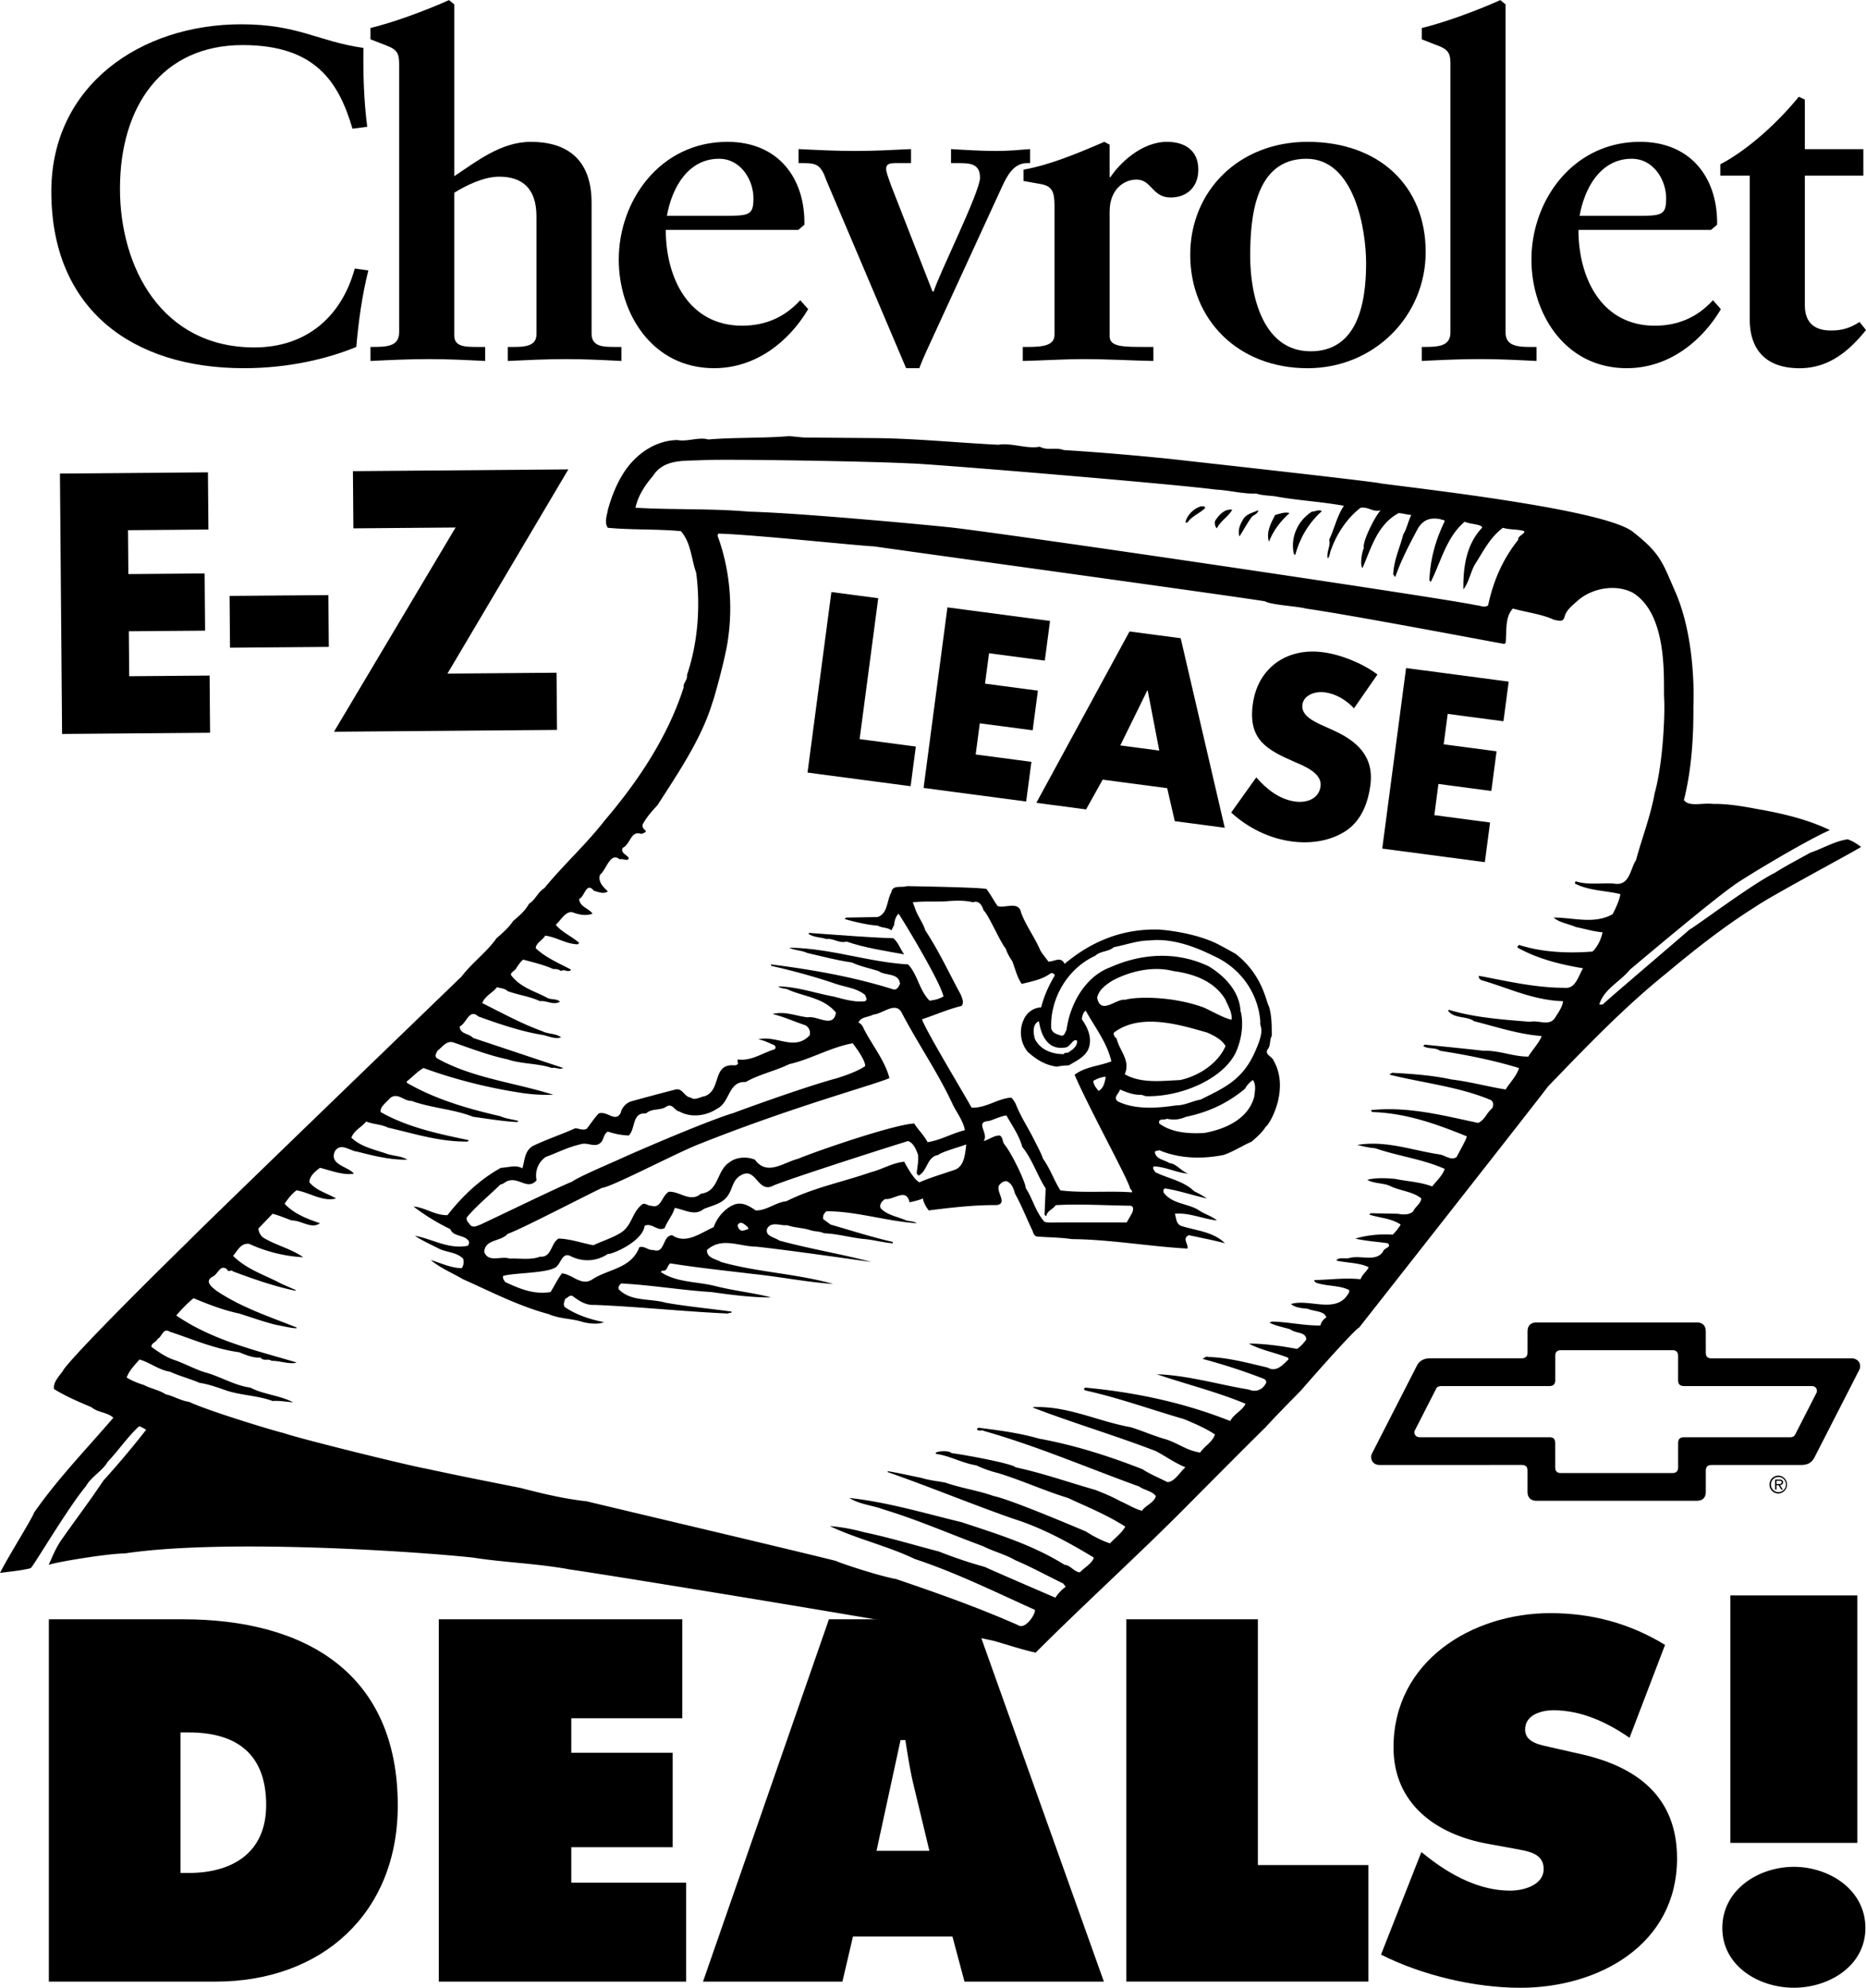
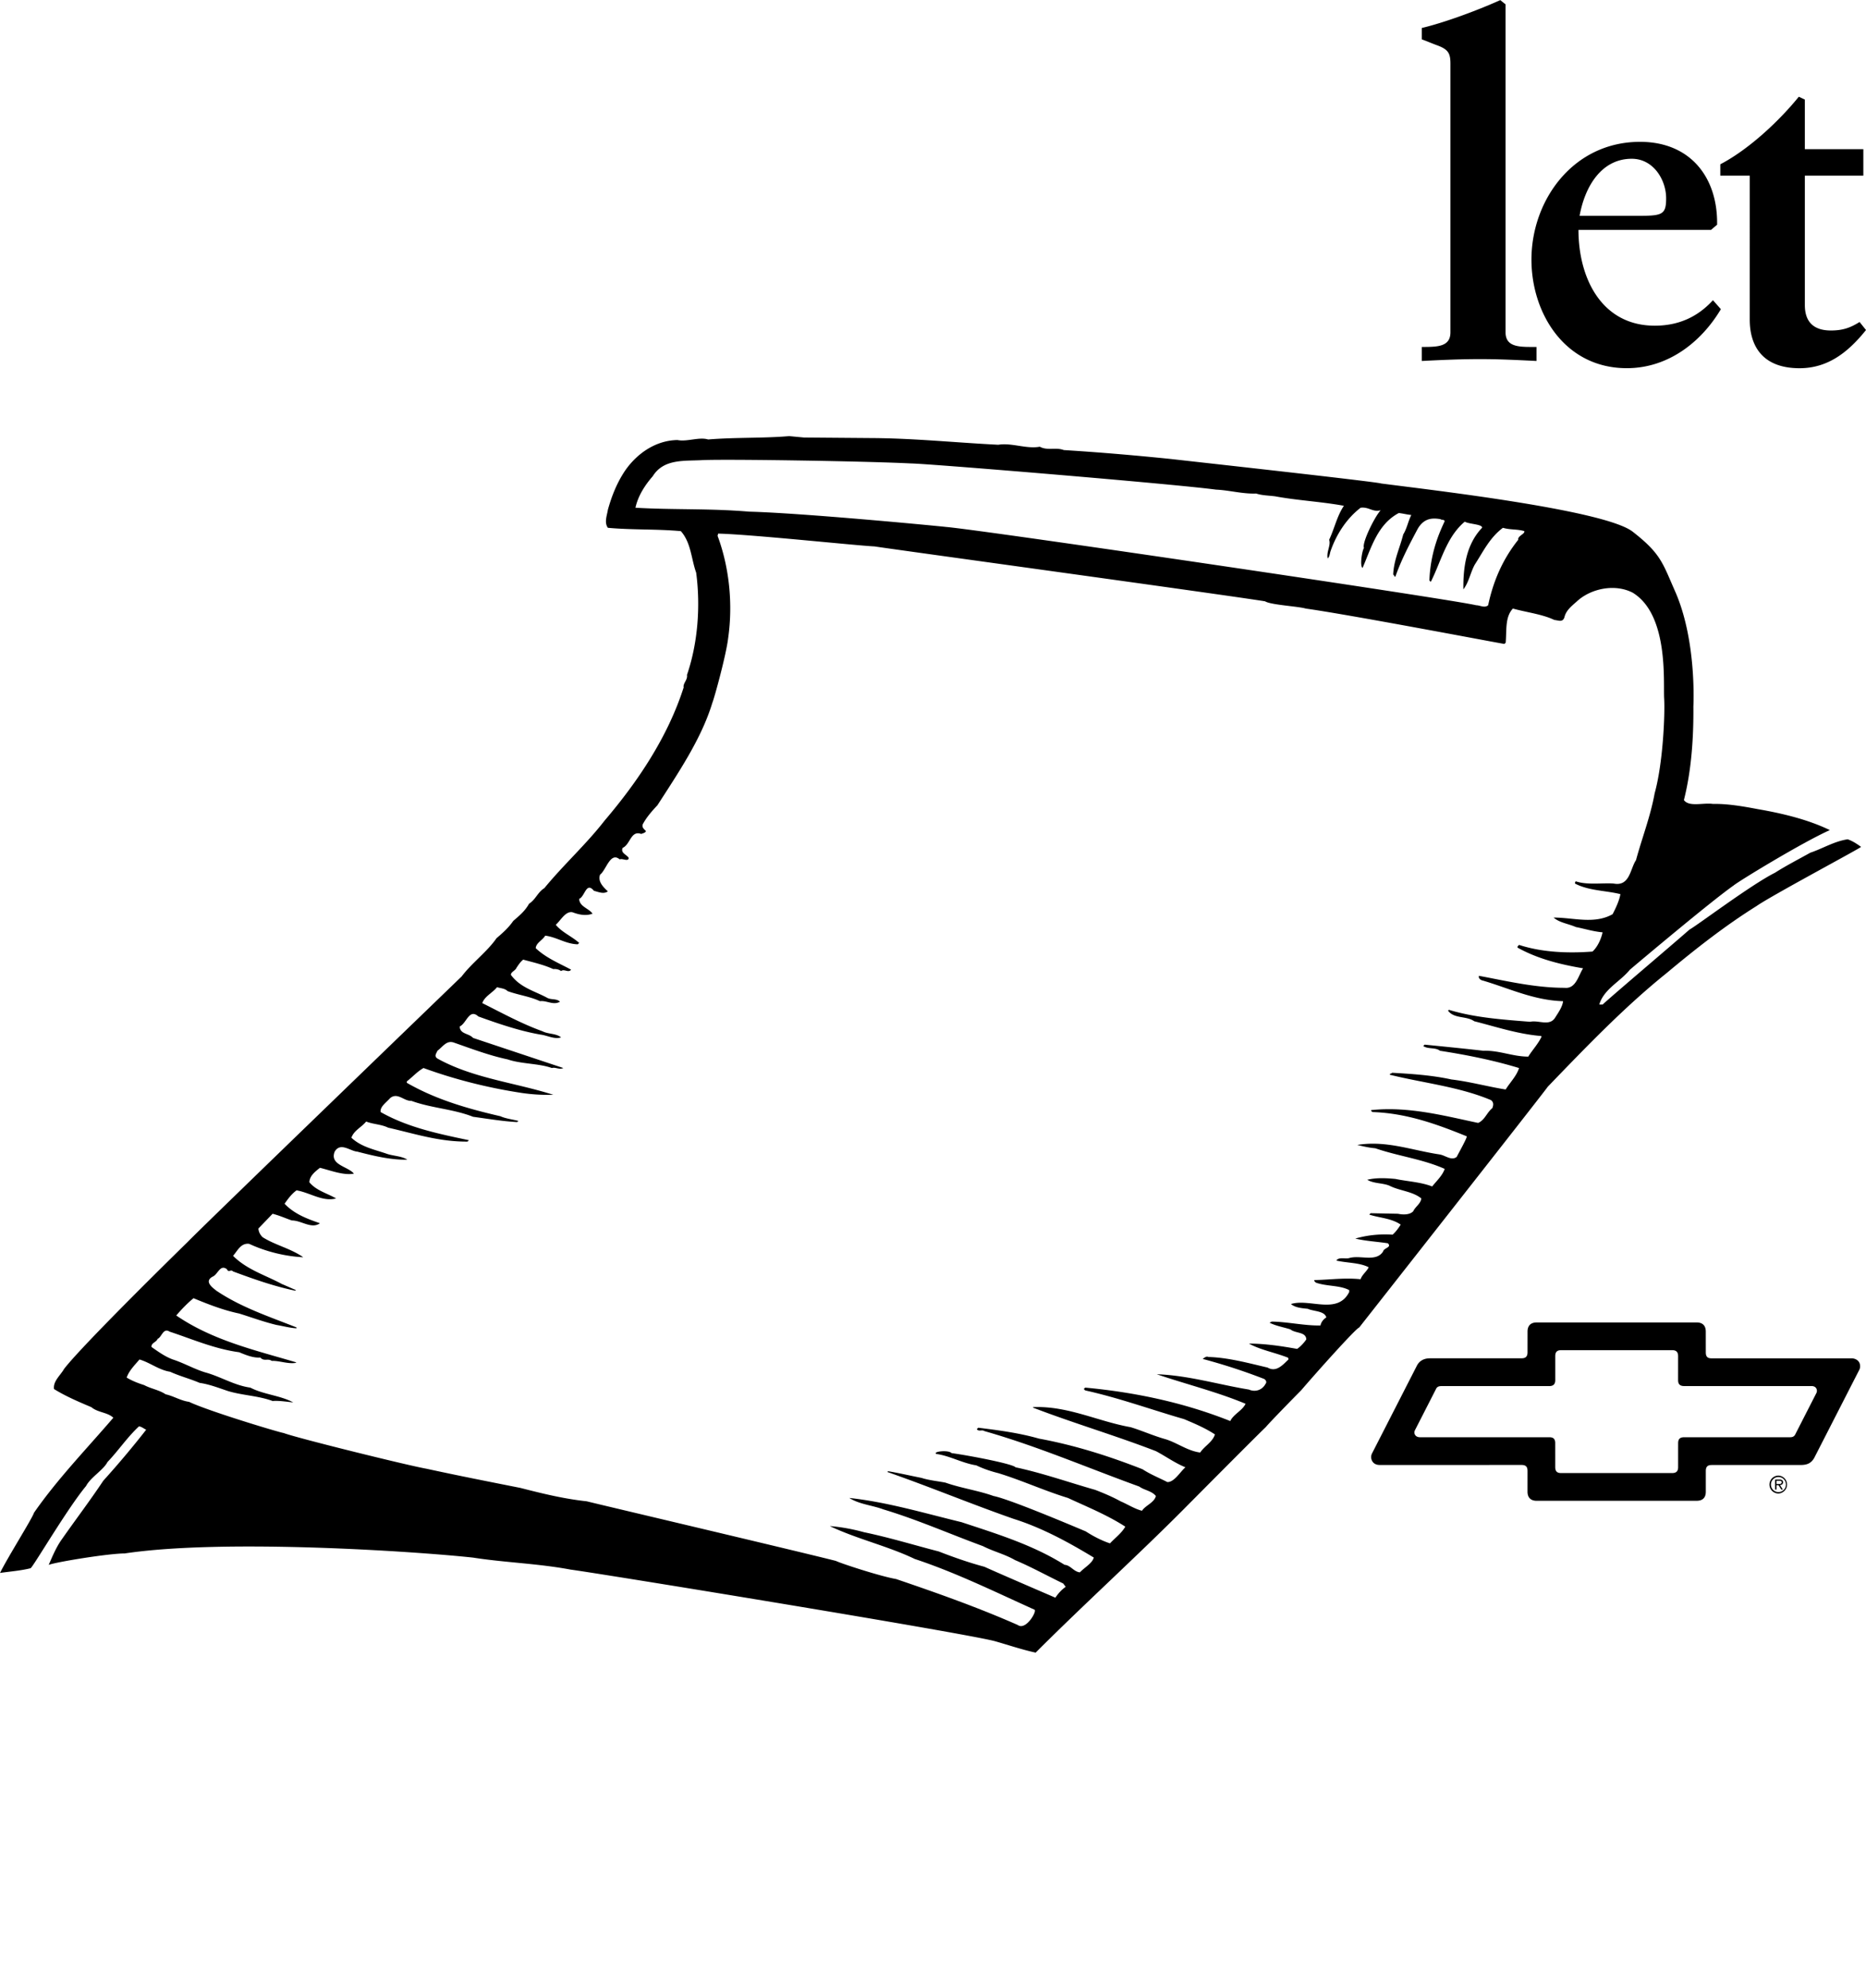
<svg xmlns="http://www.w3.org/2000/svg" width="2348" height="2500" viewBox="0 0 241.227 256.815">
  <path d="M238.855 108.429c-1.729.252-3.205 1.188-4.824 1.728-1.549.864-3.096 1.656-4.572 2.592-3.096 1.547-10.152 6.876-11.051 7.344-2.125 1.872-9.613 8.208-11.232 9.684h-.432c.611-2.016 2.664-2.916 3.959-4.5 1.621-1.368 10.477-8.82 13.393-10.872.684-.576 8.963-5.616 12.455-7.165-2.879-1.404-6.336-2.196-9.252-2.7-1.908-.36-3.924-.72-5.867-.684-1.26-.18-3.096.432-3.744-.504.973-3.816 1.26-8.101 1.223-12.096 0 0 .469-8.461-2.363-14.868-1.627-3.684-1.83-4.86-5.482-7.704-3.656-2.844-26.461-5.436-32.51-6.228-.504-.216-24.371-2.844-27.215-3.168-4.572-.468-9.18-.864-13.824-1.152-1.043-.396-2.123.108-3.096-.432-1.729.324-3.637-.54-5.363-.252-5.652-.288-10.837-.828-16.237-.864l-8.892-.072-1.908-.18c-3.349.289-7.021.144-10.477.433-1.152-.36-2.736.324-3.96.072-2.771.036-5.184 1.691-6.731 3.888-1.08 1.584-1.764 3.312-2.268 5.112-.108.72-.504 1.656 0 2.34 3.096.288 6.336.144 9.432.432 1.332 1.512 1.332 3.564 1.98 5.364.576 4.356.216 9.108-1.188 13.212.108.647-.54 1.08-.432 1.62-2.016 6.3-5.832 12.06-10.224 17.208-2.376 3.06-5.256 5.651-7.776 8.712-.9.576-1.152 1.512-1.98 2.016-.54.972-1.26 1.548-2.052 2.232-.612.9-1.404 1.584-2.16 2.232-1.188 1.728-3.204 3.204-4.5 4.932 0 0-33.408 32.22-35.423 34.308 0 0-13.536 13.212-15.984 16.416-.468.827-1.44 1.584-1.296 2.592 1.512.937 3.204 1.656 4.824 2.34.864.72 2.088.648 2.844 1.368-3.492 4.068-7.232 7.92-10.256 12.275-.216.721-3.42 5.797-4.392 7.776 1.224-.181 2.7-.288 3.96-.611.432-.36 4.788-7.776 7.164-10.62.576-1.116 2.228-2.053 2.768-3.097 1.44-1.512 2.556-3.204 4.068-4.607.36.036.612.288.936.432a121.451 121.451 0 0 1-5.544 6.588c-1.728 2.592-3.563 5.004-5.328 7.524-.756 1.044-1.224 2.196-1.728 3.348 1.08-.396 7.776-1.476 9.828-1.476 12.888-1.933 37.764-.252 45.036.54 4.141.647 8.389.756 12.601 1.548 4.067.54 50.832 8.172 54.863 9.251 1.766.505 3.457 1.081 5.256 1.477 6.266-6.264 13.248-12.6 19.188-18.575 0 0 9.324-9.396 10.549-10.549.504-.612 3.637-3.815 4.572-4.752 1.943-2.268 7.057-7.991 7.523-8.136 0 0 24.012-30.527 24.373-31.104 4.896-5.076 9.936-10.332 15.371-14.688 3.744-3.132 7.561-6.12 11.592-8.64 1.945-1.368 13.789-7.668 13.537-7.668-.509-.36-1.083-.756-1.732-.972zm-42.48 13.643c-.107.108-.252.216-.18.36 2.592 1.44 5.473 2.16 8.459 2.664-.611.936-.936 2.699-2.41 2.52-3.816 0-7.561-.9-11.053-1.548-.107.324.252.576.504.612 3.42 1.008 6.588 2.556 10.369 2.664-.072.72-.613 1.476-1.045 2.159-.721 1.116-2.16.252-3.205.504-3.6-.287-7.199-.539-10.512-1.548l-.107.108c.791 1.08 2.375.648 3.385 1.368 2.844.72 5.615 1.655 8.639 1.908l.072.071c-.432.937-1.188 1.729-1.727 2.592-2.018 0-3.746-.827-5.797-.756-2.52-.288-5.076-.54-7.596-.792l-.18.181c.611.432 1.584.144 2.158.611 3.492.541 6.914 1.225 10.225 2.232-.324 1.044-1.152 1.836-1.729 2.771-2.268-.359-4.607-1.008-7.02-1.296-2.447-.54-5.076-.72-7.668-.863-.072.144-.324.071-.287.252 4.355 1.08 8.963 1.548 13.068 3.276.395.287.324.684.18 1.043-.721.576-.973 1.549-1.836 1.908-4.43-.936-9-2.16-13.824-1.656-.037.145.107.181.18.252 4.428.145 8.352 1.584 12.168 3.133.107.107-.9 1.907-1.295 2.664-.686.539-1.477-.217-2.232-.324-3.6-.54-6.877-1.836-10.621-1.225.756.181 1.512.36 2.34.433 2.916 1.008 6.156 1.403 8.965 2.664-.289.863-1.08 1.584-1.621 2.268-1.475-.576-3.203-.648-4.752-.972-1.188-.108-2.447-.181-3.635.107.828.504 1.943.396 2.844.756 1.332.685 2.988.721 4.141 1.656-.072.685-.758 1.044-1.045 1.656-.432.468-1.297.468-1.98.324l-3.527-.072-.18.18c1.332.433 2.879.468 4.068 1.296-.324.504-.613.9-1.045 1.296-1.729-.107-3.312.072-4.824.505 1.332.323 2.809.396 4.213.611.539.54-.504.576-.613 1.044-.898 1.44-2.951.433-4.391.864-.434.144-1.369-.181-1.656.324 1.404.324 2.988.252 4.176.864-.217.504-.865.972-1.045 1.547-2.088-.215-3.994.072-5.975.108-.072.144.107.216.18.324 1.367.504 3.096.324 4.32.972v.252c-1.514 2.988-5.113.792-7.525 1.549.541.468 1.404.54 2.16.611.793.36 2.16.252 2.412 1.116-.359.216-.684.612-.756 1.044-2.088.036-4.176-.468-6.299-.504l-.289.144c.863.433 1.801.576 2.699.864.648.54 2.018.288 2.053 1.296-.287.433-.791.973-1.188 1.224-2.016-.359-4.141-.684-6.229-.684 1.512.828 3.348 1.152 5.004 1.8.107.036.107.181.107.253-.754.72-1.584 1.691-2.699 1.044-2.484-.577-5.076-1.297-7.668-1.368-.217-.181-.719.252-.719.252a76.067 76.067 0 0 1 7.955 2.592c.215.144.359.396.18.611-.432.829-1.332 1.116-2.16.757-3.959-.648-7.848-1.837-11.916-1.98 3.816 1.296 7.775 2.269 11.484 3.816-.432.899-1.549 1.332-1.98 2.231-5.867-2.34-12.168-3.708-18.756-4.32l-.18.181.18.18c4.393.972 8.533 2.484 12.779 3.708 1.369.576 2.736 1.152 3.998 1.98-.324 1.008-1.369 1.512-1.908 2.34-1.656-.216-2.953-1.26-4.5-1.728-1.549-.433-3.061-1.116-4.5-1.549-4.248-.756-8.1-2.771-12.6-2.592v.072c5.256 2.016 10.654 3.6 15.875 5.616 1.297.684 2.484 1.548 3.816 2.088-.648.54-1.441 1.943-2.34 1.908-1.045-.541-2.16-.973-3.205-1.656-4.318-1.692-8.711-3.096-13.391-3.96-2.521-.72-5.186-1.08-7.85-1.404l-.18.18c.217.36.686.036.973.252 6.84 1.944 13.355 4.753 20.016 7.164.721.505 1.584.54 2.16 1.225-.215.864-1.367 1.224-1.799 1.908-.973-.252-1.838-.828-2.773-1.225-1.043-.576-2.16-1.044-3.275-1.476-3.42-.973-6.768-2.16-10.297-2.916-.324-.433-5.902-1.512-8.279-1.836-.359-.433-2.448-.216-1.98.107 1.801.252 3.348 1.188 5.184 1.477.9.432 1.838.756 2.846 1.008 3.059.936 5.939 2.268 9 3.204 2.482 1.151 5.076 2.196 7.416 3.708-.469.828-1.262 1.404-1.98 2.16-1.08-.36-2.125-.9-3.133-1.548-2.051-.864-9.9-4.177-11.916-4.572-2.016-.72-4.176-1.009-6.227-1.729-.9-.18-2.089-.288-3.097-.612-1.44-.287-2.844-.611-4.319-.863l-.072.107c5.472 1.908 10.836 4.141 16.307 6.049 3.672 1.151 7.164 3.06 10.369 5.004-.217.756-1.188 1.26-1.801 1.908-.791-.072-1.225-.937-1.98-.973-4.139-2.592-8.748-3.996-13.318-5.508-4.897-1.188-9.577-2.592-14.509-3.132 1.296.828 2.952.936 4.392 1.476 4.428 1.332 8.568 3.168 12.888 4.752 1.332.685 2.844 1.044 4.141 1.801 2.123.899 4.139 2.016 6.227 3.023l.324.432c-.828.576-1.332 1.404-1.332 1.404s-7.199-3.096-9.18-3.996c-2.016-.54-3.961-1.224-5.904-1.979-3.204-.828-6.372-1.8-9.648-2.484-1.44-.396-2.987-.685-4.428-.792 3.564 1.692 7.452 2.556 10.98 4.248 5.328 1.764 10.367 4.248 15.48 6.552.359.181-1.117 2.735-2.16 1.98-5.148-2.269-10.439-4.141-15.732-5.94-2.087-.359-7.236-2.052-7.776-2.34-5.256-1.332-30.816-7.344-32.22-7.704-2.988-.324-5.76-1.008-8.568-1.728-4.176-.828-8.028-1.584-12.168-2.484-2.448-.432-16.848-3.996-18.432-4.607-.683-.109-9.755-2.845-12.24-4.032-1.08-.145-2.016-.757-3.024-.972-.864-.576-1.908-.721-2.772-1.188-.792-.252-1.548-.54-2.268-.972.289-.864 1.008-1.584 1.656-2.34 1.368.396 2.52 1.367 3.96 1.584 1.26.575 2.557.899 3.816 1.439 1.26.18 2.448.648 3.636 1.044 1.872.576 3.96.612 5.796 1.296.828-.071 1.872.108 2.664.181-1.656-.9-3.816-1.009-5.544-1.909-2.088-.287-3.852-1.439-5.868-1.979-1.404-.432-2.7-1.188-4.14-1.655-1.008-.36-1.944-1.045-2.771-1.62-.037-.54.647-.612.792-1.044.54-.217.72-1.477 1.547-.937 2.953.972 5.796 2.231 9 2.664.864.36 1.836.756 2.736.684.468.54.972.072 1.477.433 1.008-.036 2.087.432 3.131.252V176c-5.364-1.584-10.8-2.844-15.48-6.048.685-.792 1.404-1.548 2.232-2.232 1.908.792 3.852 1.549 5.904 1.98 1.62.504 3.168 1.08 4.825 1.476.863.145 1.764.396 2.591.432v-.108c-3.528-1.404-7.164-2.592-10.368-4.752-.541-.432-1.584-1.188-.504-1.8.72-.288.972-1.656 1.872-.972.216.504.504-.037.792.287 2.628.973 5.256 1.908 8.028 2.484l.108-.072c-.612-.252-1.224-.54-1.836-.792-2.124-1.151-4.5-1.836-6.3-3.636.577-.647 1.008-1.691 2.088-1.548 2.16 1.008 4.68 1.62 6.983 1.728-1.656-1.152-3.6-1.548-5.256-2.592-.323-.324-.504-.684-.54-1.116l1.836-1.907c.864.216 1.656.575 2.484.863 1.26 0 2.556 1.152 3.636.36-1.655-.576-3.312-1.188-4.571-2.52.431-.612.899-1.261 1.547-1.729 1.728.288 3.384 1.512 5.112 1.044-1.188-.684-2.556-1.008-3.456-2.088.036-.864.792-1.404 1.368-1.871 1.44.359 3.06 1.007 4.392.755-.755-.936-3.168-1.115-2.484-2.844.756-1.26 1.98-.072 2.916 0 2.088.54 4.284 1.08 6.479 1.044-.792-.504-1.872-.468-2.736-.792-1.584-.54-3.24-.864-4.5-2.052.361-.972 1.26-1.296 1.908-2.088.9.359 1.98.359 2.844.792 3.348.756 6.588 1.836 10.26 1.8l.18-.18c-3.96-.828-7.92-1.656-11.412-3.637-.108-.684.72-1.224 1.224-1.799.972-.793 1.764.396 2.773.359 2.556.936 5.399 1.044 7.955 2.052 1.872.252 3.744.576 5.688.685l.18-.145c-.792-.216-1.62-.288-2.34-.612-4.212-.972-8.352-2.159-12.096-4.319v-.181c.792-.611 1.332-1.26 2.16-1.728 4.032 1.476 8.352 2.557 12.6 3.204a23.24 23.24 0 0 0 4.176.252c-4.968-1.584-10.368-2.124-14.976-4.68-.468-.324-.144-.648 0-1.009.72-.54 1.188-1.403 2.16-1.043 2.268.791 4.536 1.655 6.912 2.159 1.8.612 4.032.505 5.724 1.116.432-.145.972.252 1.476 0l-11.664-3.888c-.54-.612-1.691-.469-1.728-1.477.9-.432 1.224-2.376 2.412-1.296 2.592.937 5.329 1.872 8.028 2.34.9.108 1.801.648 2.664.36-.684-.54-1.656-.396-2.412-.792-2.7-.972-5.184-2.34-7.776-3.636.325-.9 1.296-1.296 1.909-2.053.467.145 1.007.145 1.368.505 1.368.504 2.88.684 4.176 1.296.899-.108 1.728.575 2.591.071-.432-.432-1.152-.216-1.656-.504-1.584-.863-3.456-1.296-4.68-2.952-.036-.396.577-.54.72-.936.252-.36.468-.72.864-1.044 1.296.36 2.628.647 3.888 1.224.36-.037.72.036 1.008.252.433-.324.936.288 1.296-.18-1.548-.828-3.24-1.512-4.572-2.772.036-.684.899-1.044 1.224-1.62 1.476.18 2.664 1.08 4.212 1.116l.18-.18c-.972-.864-2.232-1.368-3.024-2.34.648-.576 1.26-1.8 2.16-1.62.864.324 1.764.504 2.592.18-.468-.684-1.692-.9-1.728-1.908.756-.324.9-2.268 1.908-1.044.576.144 1.26.468 1.8.072-.576-.54-1.332-1.26-1.008-2.16.792-.576 1.32-3.012 2.544-1.968.324-.18 1.128.348 1.164-.192-.252-.433-1.08-.612-.792-1.297 1.008-.431 1.044-2.304 2.412-1.799.216-.108.468-.108.612-.36-.215-.252-.54-.432-.432-.864.468-.9 1.224-1.764 1.908-2.484 2.736-4.248 5.688-8.604 7.092-13.212.288-.72 1.801-6.228 2.052-8.388.648-4.536.108-9.252-1.368-13.212l.073-.288c4.392.108 17.855 1.548 20.231 1.656.72.144 45.108 6.228 50.471 7.092.721.468 4.32.648 5.256.936 5.617.792 22.465 3.996 25.668 4.572l.18-.144c.145-1.548-.107-3.348.938-4.428 1.799.504 3.779.72 5.363 1.476.504.036 1.08.36 1.297-.36.215-.9.936-1.44 1.619-2.052 1.801-1.656 4.896-2.304 7.201-1.116 4.68 2.844 3.949 11.565 4.07 13.644.123 2.079-.148 8.388-1.227 12.276-.541 2.988-1.621 5.724-2.412 8.639-.756 1.117-.793 3.421-2.881 3.025-1.404-.109-3.42.216-4.896-.289-.107.072-.107.18-.107.289 1.764.936 4.031.9 5.869 1.368-.145.828-.578 1.764-1.01 2.592-2.375 1.332-5.039.432-7.631.432.791.685 1.908.792 2.879 1.225 1.117.216 2.232.576 3.457.684-.18.828-.611 1.836-1.297 2.484-3.311.257-6.621.077-9.502-.859zM82.148 65.589c.324-1.512 1.224-2.916 2.232-4.068 1.44-2.304 4.104-1.944 6.48-2.088 3.348-.144 21.42.144 26.892.432 1.944 0 33.803 2.628 39.456 3.384 1.691.072 3.457.576 5.184.504.756.252 1.621.252 2.449.36 2.916.54 5.975.684 8.891 1.224-.898 1.332-1.223 2.952-1.906 4.392.252.72-.396 1.584-.182 2.412.254-.252.254-.612.361-.936.719-2.088 2.016-4.176 3.887-5.616 1.08-.144 1.549.612 2.592.324-.863.972-2.447 4.284-2.158 4.86-.289.504-.541 2.376-.182 2.592 1.117-2.556 1.908-5.616 4.682-7.092.646.072.936.18 1.619.252-.432.864-.541 1.692-1.045 2.52-.432 1.728-1.223 3.312-1.295 5.184.18.072.072.288.287.252.756-2.16 1.838-4.212 2.916-6.228.758-1.224 1.693-1.404 2.916-1.188.145.144.432 0 .541.252-.432.936-.793 1.764-1.117 2.772a18.121 18.121 0 0 0-.863 4.896l.18.18c1.332-2.628 2.018-5.796 4.393-7.776.541.324 2.34.324 2.232.792-2.053 2.16-2.449 5.112-2.412 7.956.721-.936.9-2.16 1.475-3.204 1.08-1.656 1.908-3.456 3.637-4.752.973.288 1.801.144 2.771.432.072.396-.898.612-.791 1.116-2.016 2.52-3.24 5.364-3.889 8.46-.467.396-1.043 0-1.547 0-3.24-.792-63.793-9.72-68.508-10.116-1.621-.18-18.612-1.8-25.488-1.979-5.114-.433-9.758-.217-14.69-.505z" fill-rule="evenodd" clip-rule="evenodd" />
-   <path d="M115.484 121.208c.648.54.9 1.404 1.404 2.087-2.52-.467-5.076-.827-7.452-1.655-.9.288-1.729-.468-2.592-.324-.756-.252-1.728-.216-2.34-.684l.108-.108c3.744.252 7.308.577 10.872.684z" />
-   <path d="M164.66 137.048c-.217-.611-1.189-.755-.793-1.476.432-.468.217-1.224.541-1.728 0-1.332 0-2.628-.361-3.816-.396-.648-.791-4.056-4.32-6.804 0 0-1.109-.636-2.34-1.272-1.229-.636-3.887-1.56-7.523-1.86-4.752-.144-8.748 1.512-12.24 4.428-.467-1.008-1.332-.288-2.088-.288-.324-.468-.756-.937-1.043-1.44-.684-1.62-1.836-3.168-2.484-4.86-.287-1.584-2.016-.576-3.023-.864-.541-.72-.9-1.512-1.477-2.232-1.115-.215-10.296-.359-10.296-.359-.648.252-1.836-.216-1.98.792-.612 1.044-.432 2.772-1.8 3.204l-4.068.071-.18.181c1.368.396 2.916.756 4.32.864.504.324 1.224.18 1.728.612l.36-.72c.036-.54.215-1.116.575-1.44 1.152 1.764 5.473 9 5.797 10.692-.541.324-1.153.468-1.801.54-1.368-1.404-1.512-3.348-2.772-4.68-5.292-.324-9.972-2.088-15.372-2.16.72.36 1.584.324 2.34.684 1.908.432 3.78.937 5.76 1.224 1.188.54 2.232.72 3.456 1.116.9.648 2.628.18 2.772 1.656-.18.36-.396.864-.936.684-5.04-1.583-10.332-2.52-15.732-3.204v.18c2.844.647 5.652 1.404 8.388 2.34 1.296.432 2.7.54 3.78 1.44.072.287.324.575 0 .792-1.404.18-2.808-.288-4.14-.612-2.34-.432-4.644-1.26-7.092-1.296.252.252.756.252 1.152.359 2.088.973 4.68 1.044 6.3 3.024-.324 2.088-2.412.36-3.636.612-1.656-.181-2.844-.828-4.572-.433 1.476.36 2.808.973 4.212 1.44.504.252.72.756.612 1.296-1.944 2.124-4.284-.036-6.66.54.72.108 1.296.433 1.908.684.288.072.468.396.18.612-1.584.469-2.988 1.548-4.752 1.296 0 .18-.036.396.072.505-.144.252-.396.287-.684.252-2.664-.108-1.476 3.203-3.636 3.995-.576.072-1.296.612-1.8.18-.864-.071-1.044-1.259-1.98-1.044a322.604 322.604 0 0 0-5.796 1.549c-.648.252-1.151.792-1.296 1.476-.684 1.296-1.764-.323-2.844.072-.612.647-1.008 1.296-1.548 1.979-.504.252-.972-.036-1.476-.071-1.764.792-3.6 1.403-5.363 2.231-1.225.612-1.152 1.908-1.477 2.952-.899-.504-1.728-.108-2.771-.071-2.7 1.476-5.041 3.707-6.913 6.119-1.62.036-2.916-1.008-4.392-1.116a27.183 27.183 0 0 0 4.752 2.916c.396 1.008 1.692.685 2.34 1.477.18.216.071.54-.108.684-2.52.468-4.536-.9-6.804-1.296.972.647 2.052 1.115 3.096 1.656 1.008.504 2.268.432 3.132 1.295.145.396.072.9-.18 1.225-1.368 0-2.664-.647-3.996-1.044 1.296 1.08 2.772 1.656 4.176 2.483 3.636 1.621 7.164 3.457 11.052 4.5 1.476.648 2.952.541 4.5 1.045.9.216 1.944.288 2.664 0-1.764-.36-3.492-.9-5.004-1.908-.359-.288-.107-.756 0-1.116.324-.107.504-.504.936-.359.864.647 1.728 1.224 2.844 1.151 5.508.216 11.592.864 17.28 1.116.108-.18.468.036.432-.252-2.844-.396-5.724-.648-8.532-1.152-2.016-.576-4.464-.107-6.048-1.728-.108-.324.108-.576.324-.756 3.96.216 7.74.863 11.664 1.115 2.52.36 5.399.721 7.704.685-2.376-.612-4.896-.864-7.272-1.477-2.304-.575-4.968-.432-6.983-1.8l.18-.18c.684.144.612-.648 1.044-.937 3.6.576 7.128.937 10.692 1.368 3.491.36 6.839 1.044 10.367 1.296-4.68-1.332-9.828-1.512-14.508-2.844-.648-.396-1.872-.504-1.8-1.548 1.908-1.729 4.212-.432 6.372-.432 4.788.54 9.936 1.295 14.868 1.979-3.923-1.044-7.992-1.691-11.916-2.771-.576-.433-1.872-.54-1.547-1.549.576-.972 1.728-.323 2.592-.432.972.36 2.088.324 3.096.684.54.145 1.152.108 1.656.36 1.836.072 3.6.612 5.328.756 1.117.108 2.448.469 3.564.54v-.18c-2.735-.612-5.363-1.477-8.027-2.232l-.973-.72c-.071-.432.108-.756.432-1.008 3.888 0 7.776 1.296 11.665 1.548-.325-.252-.937-.252-1.369-.36-1.116-.504-2.376-.647-3.276-1.548-.252-.468.145-.972.576-1.224 1.044.18 2.736-1.512 3.132.432.576-.145 1.188-.252 1.729-.504.107.576.396 1.08.755 1.548 2.88-.359 5.94-.72 8.749-.684 1.512-.18-.037-1.656.322-2.521.252-.323.541-.575.973-.575.721.252.936 1.007 1.117 1.619.826 1.477 1.439 3.061 2.158 4.572.217.396.217.937.793.972 1.439.108 2.951.108 4.393.324 4.824.036 9.898.936 14.939 1.225.145-.648-.721-1.296.18-1.729 1.547.324 3.527.72 4.68 1.044-1.584-1.548-3.779-1.62-5.725-2.268-.611-.288-.576-1.008-.756-1.548 1.801-.181 3.672.684 5.436.863-.684-.575-1.654-.827-2.412-1.367-1.475-.864-3.42-.757-4.498-2.269 0-.18-.037-.396.18-.504 1.871.288 3.707.936 5.436 1.296-.539-.36-1.08-.647-1.656-.936-1.439-1.368-3.348-1.621-5.004-2.448-.143-.216-.467-.575-.18-.756 1.584.072 3.023.864 4.428.936-.9-.288-1.477-1.26-2.447-1.367-.648-.433-1.729-.468-1.873-1.404.109-.252.396-.145.576-.252 2.629 1.116 5.629 1.151 8.316.612 1.26-.433 2.412-1.188 3.635-1.729.686-.611 1.369-1.188 1.801-1.908.573-.354 3.116-4.867 1.042-8.527zM60.8 158.288c-.181-.324-.612-.576-.433-1.044 1.368-1.584 2.844-2.772 4.32-4.212.324-.036.576-.288.864-.432 1.512-.612 2.628 1.224 3.816-.108-.252-1.26.252-2.376 1.188-3.023 1.476-.54 2.844-1.26 4.428-1.62 1.008-.36 1.944.54 2.736-.288.36-.433.324-1.08.864-1.368a9.447 9.447 0 0 0 2.7.504c.9-.864.396-3.024 2.232-2.844.756-.721 1.909-.324 2.701-.937.755-.359.972.576 1.62.685 1.476.828 3.456.575 4.86-.36 1.729-.863 1.404-3.564 3.708-3.456 1.764-1.008 3.78-1.404 5.616-2.304 2.844-.648 5.292-2.16 8.208-2.7 0 0 1.656 2.088 1.62 2.952-1.044.684-2.376 1.152-3.6 1.548-4.212 1.116-13.068 4.356-13.392 4.5-3.528 1.044-13.212 5.256-14.688 5.94-1.08.504-5.292 2.268-6.228 2.951-1.44.54-9.288 4.356-11.844 5.544-.396.144-.9.432-1.296.072zm1.8 3.456c.108-1.692 2.124-1.296 3.024-2.34 1.476-.468 9.504-4.645 12.204-5.94 1.224-.108 9.181-4.283 12.276-5.544 12.276-4.92 23.076-7.812 24.876-8.64-.576-2.232-2.196-4.212-3.276-6.3-.144-.324-.323-.72-.72-.864.252-.756 1.296-.684 1.908-1.044 1.224-.072 2.916-1.8 3.708-.18 2.088 3.996 4.717 7.775 6.588 11.844.541 1.08 1.332 2.088 1.549 3.276-1.656.396-3.133 1.296-4.825 1.548-.468-.9-1.151-1.513-1.728-2.412-2.556.107-12.456 3.492-15.048 4.572-1.8.432-3.959 2.268-5.543.107-1.009-.432-2.413-.359-3.276.324-1.728 1.08-1.332 3.78-3.708 4.067-1.368 1.188-2.7-.323-4.14-.252-.9.469-1.009 2.269-2.269 1.801-.468.071-.864-.54-1.296-.072-1.224 1.044-1.224 2.628-2.592 3.528-1.116.72-2.412 1.079-3.6 1.655-1.512-.288-3.024-.828-4.5-.863-1.044.611-.864 2.483-2.412 2.339-1.152.469-2.701.181-3.889.252-1.151-.394-2.771.579-3.311-.862zm33.192-2.772c-.323-.18-.396-.432-.432-.684.252-.504.648-.288.936-.072.18.181.504.324.432.576-.324.072-.576.252-.936.18zm27.647-7.847c-1.547.539-3.096.971-4.572 1.619-.756-.324-1.836-2.412-1.98-2.664-1.584.181-2.879 1.008-4.32 1.368-3.636 1.26-7.488 2.016-10.908 3.743-1.403.145-2.556 1.225-3.96 1.188-.756-.504-1.691-1.151-2.772-.756-1.224.468-2.268 1.729-2.664 2.916-1.656.72-3.564 2.269-5.364 1.044-1.296.036-.9 2.448-2.412 1.908-.72.072-1.188-.576-1.836-.36-1.044 2.736-3.924 2.808-5.94 4.068-1.512 1.116-2.664-.576-4.068-.684-.576.755-.972 1.619-1.476 2.411-2.196.36-4.068-.468-5.868-1.296-.145-.252-.36-.468-.252-.792 1.439-.432 6.299-.323 6.983-1.296.468-.432.72-1.728 1.656-1.296 1.584.828 3.42.756 4.896-.252.36.145 4.5-1.548 4.752-3.636.972-.433 1.692.828 2.592.288.36-.937 1.044-1.656 1.296-2.592 1.188.18 2.592 1.115 3.745.144 1.115-.468 2.483-.684 3.167-1.8.576-.828.576-1.944 1.584-2.521 1.98-1.224 2.16 2.088 4.032 1.404.576-.432 14.004-4.752 17.64-5.868.72.252 1.044 1.116 1.296 1.801.072.863-.108 1.512-.18 2.411l.252.252c1.188-.647 1.043-2.411 2.519-2.663.504-.433 3.061-1.116 3.637-1.368-.143 1.118-.215 2.81-1.475 3.279zm-4.248-19.44c1.728-.576 3.348-1.296 5.113-1.728.359-.433.07-.973-.072-1.404-1.549-2.844-2.809-5.616-4.609-8.352-.323-1.044-1.044-1.908-1.367-2.952l-.252-.684c1.404-.145 2.592-.072 4.068-.108 1.188-.108 2.592-.18 3.707.108.756-.288 1.189.396 1.369 1.044.539.36 2.268 4.32 2.844 4.896a6.6 6.6 0 0 0 .863 1.657c.396 1.007.613 2.052 1.225 2.952 1.26-.324 2.557-.54 3.637-1.296.18-.18.646-.108.611.252-.756 1.26-1.369 2.628-1.729 4.068a2.582 2.582 0 0 0-2.268 1.619c-.611 1.297-.432 2.988.539 4.141 1.117 1.008 2.305 1.729 3.781 1.908.396-.108 1.008-.145 1.547-.18.865-.541 1.908-.973 2.449-1.98.646-1.368 0-2.88-.793-3.96.037-.433.217-.973.504-1.116 1.189 2.16 2.773 4.141 3.312 6.552-1.584.612-3.385.685-4.752 1.729 1.836 4.283 7.129 13.896 7.164 14.688.107.144.324.288.252.504-2.809-.216-6.373.108-9.252-.252-.828-1.296-1.297-2.771-2.232-4.067-.324-.9-.791-1.729-1.225-2.593-.756-1.512-1.727-2.952-2.34-4.571-.18-.252-.287-.54-.576-.757-1.836.145-3.203 1.368-5.111 1.297-.61-1.192-5.867-9.831-6.407-11.415zm18.577 3.635c.648-.108.936-1.224 1.477-.863.035.755-.648 1.188-1.188 1.547-.217 0-.434-.035-.541.181-1.512 0-2.988-.54-3.707-1.908-.252-.756-.361-2.016.504-2.34.142 1.007.73 3.875 3.455 3.383zm6.587-1.152c-.252-.18-.432-.432-.359-.756 3.383-2.592 8.496-1.044 12.096 0 .863.396 1.836.864 2.34 1.729-1.008 2.304-3.529 3.888-5.867 4.392-2.412.108-5.076.468-7.164-.756.79-1.8-.721-3.06-1.046-4.609zm11.196-4.031c-4.355-1.561-8.998-1.332-10.078-.973-1.152-.216-3.168 2.053-3.637-.252.18-1.043 1.188-1.728 1.98-2.231 2.303-1.224 5.256-1.908 7.883-1.224 2.52.324 5.293 1.26 6.732 3.708.252.685.863 1.524.791 2.568-.863-.109-2.806-1.237-3.671-1.596zm-12.6 8.964c-.107.575-.252 1.512-.936 1.836-.324-.396-.648-.792-.684-1.296.505-.288 1.044-.504 1.62-.54zm3.385 17.639l-.684 1.188h-8.641c-.684 0-1.439.072-1.98-.072-1.188-1.332-1.512-2.987-2.447-4.392.072-.54-1.729-4.392-2.736-5.615-.287-.36-.18-.937-.611-1.152-.793 0-1.369.54-2.088.72.756-.972-1.225-2.483.684-2.592.756-.216 1.477-.612 2.268-.72.756 1.332 1.656 2.592 2.053 4.067 1.332 1.656 1.943 3.708 3.023 5.364l-.145 3.384c.072.036.109.216.252.145.072-.648.9-.864 1.189-1.368 3.131-.18 6.479.036 9.611.072.576.035.396.647.252.971zm15.803-15.048c-.756 2.88-3.779 4.212-6.479 4.681-2.016.107-4.178-.037-5.797-1.225-.18-.72.648-.396.973-.612.936.181 1.656.108 2.482-.252 2.809-.575 5.365-1.728 7.633-3.636.217-.432.648-.864 1.008-1.116.469.576.252 1.512.18 2.16zm-.073-5.436c-1.648 3.492-4.248 4.465-6.84 5.797-1.08.18-2.016.756-3.203.756-2.375.359-5.256.576-7.488-.504-.719-.505.145-1.044.252-1.549.865.36 1.729.721 2.773.685l.576.18c4.859.108 10.311-2.461 11.734-5.915.906-2.197.781-4.213.492-5.113-.119-2.315-1.787-4.343-4.092-5.747-3.816-1.836-8.34-1.836-12.719.108-3.312 1.224-5.244 4.824-5.678 8.1-.215.324-.252.936-.863.684-.469-.145-.973-.324-1.115-.863-.18-3.781 2.051-7.741 5.688-9.396.684-.648 1.729-.504 2.412-1.116 1.547-.288 3.061-.864 4.572-.864 3.744-.42 7.451 1.584 8.818 2.232 3.24 1.656 5.293 4.788 5.545 8.279-.143.79.787.755-.864 4.246z" fill-rule="evenodd" clip-rule="evenodd" />
-   <path d="M155.768 65.48v.18c-.721.684-1.691 1.008-2.268 1.836h-.252c.18-.972 1.08-1.8 1.979-2.088.181.037.396-.071.541.072zM159.295 65.841c-.467.899-1.547 1.44-1.98 2.412-.215-.181-.322-.576-.25-.936.466-.756 1.222-1.62 2.23-1.476zM162.68 65.913c-.072.468-.613.612-.865.864-.611.828-1.043 1.692-1.584 2.52-.287-.864.145-1.656.541-2.34.503-.612 1.224-.756 1.908-1.044zM170.887 66.021c-1.799 1.62-2.879 3.564-3.455 5.688l-.18-.18c-.469-2.196.576-4.32 2.34-5.436.431 0 .863-.324 1.295-.072zM166.711 66.272c-1.115.972-2.16 2.34-2.664 3.708-.396-1.224.252-2.412.793-3.456.576-.143 1.224-.431 1.871-.252zM16.547 68.49l.046 5.67 9.86-.081.061 7.39-9.86.08.048 5.809 10.395-.085.06 7.39-19.132.156-.276-33.646 19.132-.157.061 7.389-10.395.085zM42.452 76.876l.054 6.692-12.771.105-.055-6.693 12.772-.104zM71.947 86.905l.06 7.39-28.83.236 15.718-26.388-13.211.108-.059-7.389 27.847-.228-15.628 26.387 14.103-.116zM111.127 95.483l7.269.961-.677 5.123-13.326-1.761 3.084-23.327 6.057.801-2.407 18.203zM127.859 84.386l-.521 3.93 6.836.904-.676 5.123-6.836-.904-.533 4.028 7.207.952-.678 5.123-13.263-1.753 3.084-23.327 13.263 1.753-.676 5.123-7.207-.952zM149.865 96.965l-5.039-.667 3.484-7.09.062.008 1.493 7.749zm1.024 4.857l.979 4.26 6.461.854-5.695-24.487-6.615-.875-12.047 22.142 6.43.85 2.145-3.847 8.342 1.103zM175.035 91.509c-.99-1.076-2.332-1.883-3.814-2.08-1.113-.146-2.684.308-2.855 1.608-.18 1.362 1.389 2.106 2.395 2.585l1.484.669c3.121 1.39 5.41 3.362 4.91 7.141-.307 2.322-1.178 4.629-3.242 5.958-2.029 1.301-4.557 1.627-6.906 1.316-2.938-.389-5.686-1.756-7.846-3.737l3.244-4.542c1.34 1.532 2.99 2.853 5.062 3.127 1.422.188 3.029-.324 3.246-1.965.227-1.703-2.076-2.606-3.326-3.149-3.66-1.587-6.035-2.909-5.438-7.431.625-4.73 4.404-7.37 9.074-6.752 2.35.311 5.127 1.432 7.045 2.877l-3.033 4.375zM187.152 92.224l-.519 3.931 6.836.903-.678 5.123-6.836-.904-.531 4.028 7.205.952-.676 5.123-13.264-1.753 3.082-23.327 13.266 1.754-.678 5.122-7.207-.952zM23.331 223.82h1.058c6.223 0 10.019 2.799 10.019 9.391 0 6.157-4.356 8.77-10.019 8.77h-1.058V223.82zm-17.015 32.2h21.557c13.737 0 23.548-8.822 23.548-22.746 0-17.194-12.047-24.069-27.779-24.069H6.316v46.815zM56.726 209.204h31.478v12.789H73.855v4.464h13.107v12.197H73.855v4.578h14.847v12.789H56.726v-46.817zM113.312 239.122l3.107-14.306h.622c.31 1.99.621 4.043 1.118 6.033l1.988 8.272h-6.835v.001zm-3.045 11.076h12.862l1.555 5.823h18.02l-16.715-46.817h-18.828l-16.279 46.817h18.02l1.365-5.823zM145.6 209.204h17.013v31.755h14.289v15.053H145.6v-46.808zM183.748 239.281l.869.686c3.043 2.368 6.707 4.3 10.617 4.3 1.678 0 4.324-.686 4.324-2.804 0-2.119-2.213-2.307-3.764-2.617l-3.416-.623c-6.645-1.185-12.232-5.111-12.232-12.464 0-11.136 10.121-17.348 20.281-17.348 5.334 0 10.232 1.305 14.822 4.1l-4.59 12.002c-2.914-1.995-6.201-3.554-9.861-3.554-1.486 0-3.639.562-3.639 2.494 0 1.744 2.092 1.994 3.391 2.306l3.846.872c7.195 1.62 12.404 5.484 12.404 13.461 0 11.194-10.172 16.724-20.262 16.724-5.898 0-12.729-1.615-18.008-4.286l5.218-13.249zM223.691 238.094v-31.973h16.42v31.973h-16.42zm17.459 10.999c0 4.917-4.719 7.718-9.25 7.718-4.529 0-9.248-2.801-9.248-7.718 0-4.979 4.719-7.905 9.248-7.905 4.532 0 9.25 2.926 9.25 7.905zM45.569 16.615C43.812 10.694 40.884 5.81 31.368 5.81c-10.394 0-15.859 7.875-15.859 18.557 0 10.193 5.417 20.509 17.373 20.509 6.832 0 11.321-4.09 12.98-10.194l1.757.244c-.83 3.296-1.269 6.592-1.562 9.889-3.708 1.524-8.735 2.744-14.542 2.744-14.298 0-24.881-7.506-24.881-22.826 0-13.673 11.51-21.606 24.54-21.606 7.417 0 9.857 2.195 15.811 3.051-.049 3.356.049 6.775.488 10.193l-1.904.244zM58.726 43.347c0 1.467 1.462 1.467 3.022 1.467h.974v1.811c-2.437-.121-4.826-.241-7.217-.241-2.635 0-5.173.121-7.612.241v-1.811c2.001 0 3.708 0 3.708-1.895V8.302c0-1.343-.195-1.892-1.659-2.441l-2.049-.794V3.602C50.723 2.93 54.92 1.404 58.043 0l.683.55v22.202c2.778-1.825 5.995-4.439 9.894-4.439 4.538 0 7.856 2.128 7.856 7.861v16.928c0 1.712 1.562 1.712 3.123 1.712h.732v1.811c-2.392-.121-4.734-.241-7.174-.241-2.537 0-4.977.121-7.511.241v-1.811h.634c1.267 0 3.07 0 3.07-1.589V27.946c0-3.729-1.949-5.134-4.825-5.134-2.047 0-4.435 1.223-5.8 2.079v18.456h.001zM86.213 27.874c.684-3.81 2.834-7.374 6.742-7.374 2.834 0 4.447 2.766 4.447 5.101 0 2.212-.538 2.273-3.958 2.273h-7.231zm17.24 10.899c-2.001 2.195-4.489 3.293-7.517 3.293-6.889 0-9.869-6.16-9.869-12.381h17.142l.781-.665c.098-6.063-3.416-10.708-9.959-10.708-8.644 0-14.04 7.534-14.04 15.216 0 6.953 4.326 14.029 12.33 14.029 5.325 0 9.619-3.355 12.157-7.625l-1.025-1.159zM106.841 23.318c-.731-2.074-1.269-2.258-3.074-2.258h-.537v-1.81c2.44.121 4.881.241 7.32.241 2.392 0 4.782-.121 7.222-.241v1.811h-1.952c-.781 0-1.269.062-1.269.793 0 .244.245 1.038.683 2.197l5.319 13.604h.146c.684-2.257 5.993-12.872 5.993-14.702 0-1.892-1.361-1.892-2.969-1.892h-.779V19.25c1.996.121 3.943.241 5.891.241 1.461 0 2.871-.121 4.332-.241v1.811h-.389c-1.754 0-2.58 1.647-3.213 2.99l-9.793 21.292c-.293.671-.634 1.41-.927 2.214h-1.708l-10.296-24.239z" />
-   <path d="M143.445 43.408c0 1.406 1.707 1.406 4.684 1.406h.977v1.811c-3.025-.06-6.002-.241-8.979-.241-2.637 0-5.271.181-7.906.241v-1.811h.635c2.146 0 3.465-.245 3.465-1.589V26.603c0-2.014-.391-2.623-1.953-2.867-.684-.122-1.316-.244-2.049-.366v-1.463c3.367-.609 6.783-2.011 10.443-3.595l.684.365v4.205h.098c1.17-1.768 4.002-4.57 7.318-4.57 2.148 0 4.051.975 4.051 3.595 0 2.316-1.561 3.596-3.562 3.596-2.439 0-2.439-2.315-4.439-2.315-1.514 0-3.465 1.157-3.465 4.148v16.072h-.002zM168.893 20.5c6.197 0 7.711 9.106 7.711 13.507 0 5.5-1.27 11.368-7.176 11.368-6.15 0-7.809-7.15-7.809-12.285 0-4.95.586-12.59 7.274-12.59zm-15.026 12.406c0 8.435 6.24 14.656 15.17 14.656 8.59 0 15.268-6.71 15.268-15.022 0-8.556-6.043-14.228-15.268-14.228-8.881 0-15.17 6.344-15.17 14.594z" />
  <path d="M187.506 8.304c0-1.343-.193-1.892-1.658-2.441-.684-.245-1.367-.55-2.049-.794V3.603c2.83-.671 7.027-2.198 10.15-3.603l.682.55v42.371c0 1.771 1.514 1.893 3.271 1.893h.73v1.811c-2.439-.121-4.83-.241-7.32-.241-2.586 0-5.172.121-7.514.241v-1.811c2 0 3.707 0 3.707-1.893V8.304h.001zM204.201 27.874c.686-3.81 2.834-7.374 6.742-7.374 2.834 0 4.447 2.766 4.447 5.101 0 2.212-.537 2.273-3.957 2.273h-7.232zm17.24 10.899c-2 2.195-4.49 3.293-7.516 3.293-6.891 0-9.869-6.16-9.869-12.381h17.141l.781-.665c.098-6.063-3.416-10.708-9.959-10.708-8.645 0-14.041 7.534-14.041 15.216 0 6.953 4.326 14.029 12.33 14.029 5.326 0 9.619-3.355 12.158-7.625l-1.025-1.159zM240.885 22.682h-7.564v16.712c0 2.562 1.562 3.293 3.367 3.293 1.562 0 2.539-.366 3.709-1.098l.83 1.037c-2.342 2.925-4.977 4.936-8.588 4.936-4.832 0-6.441-2.925-6.441-6.278V22.682h-3.807v-1.468c3.416-1.774 7.318-5.252 10.15-8.729l.779.366v6.405h7.564v3.426h.001zM239.365 175.488l-18.084.002c-.463 0-.764-.138-.764-.772l-.002-2.683c0-.773-.416-1.183-1.172-1.183l-20.699.001c-.775 0-1.172.436-1.172 1.176l-.002 2.682c0 .566-.268.771-.764.771l-11.852.004c-.906 0-1.436.434-1.711 1.002l-5.77 11.278a1.069 1.069 0 0 0-.117.479c0 .446.293 1.022 1.102 1.022l18.348-.002c.564 0 .764.258.764.772l-.002 2.683c0 .808.471 1.175 1.174 1.175l10.354-.001h10.348c.705 0 1.174-.342 1.174-1.167v-2.683c0-.549.232-.772.764-.772l11.506-.003c.793 0 1.363-.208 1.762-.947l5.705-11.146c.125-.24.211-.378.211-.664-.001-.758-.654-1.024-1.101-1.024zm-4.556 4.492l-2.75 5.38c-.174.312-.48.325-.695.325h-13.65c-.566 0-.773.258-.773.771l-.002 3.094c0 .516-.227.762-.775.762h-7.166l-7.172.001c-.48 0-.773-.169-.773-.77l-.002-3.094c0-.565-.26-.767-.773-.767h-16.736c-.41 0-.695-.26-.695-.619 0-.105.027-.202.072-.289l2.75-5.38c.105-.19.277-.321.693-.321l13.916.001c.48 0 .779-.194.779-.776l-.002-3.094c0-.549.24-.77.771-.77l14.34-.001c.514 0 .771.229.771.777l-.002 3.094c0 .531.248.767.779.767h16.471c.523 0 .695.346.695.619a.631.631 0 0 1-.071.29zM229.66 191.306h.348c.137 0 .314.016.314.185 0 .128-.061.234-.32.234h-.342v.154h.254l.369.567h.203l-.385-.585c.23-.007.402-.112.402-.367 0-.279-.227-.343-.461-.343h-.564v1.295h.182v-1.14z" />
  <path d="M229.91 192.771a.974.974 0 0 1 0-1.948c.537 0 .967.437.967.968a.97.97 0 0 1-.967.98v.182a1.157 1.157 0 0 0 0-2.312 1.16 1.16 0 0 0-1.162 1.156c0 .639.514 1.156 1.162 1.156v-.182z" />
</svg>